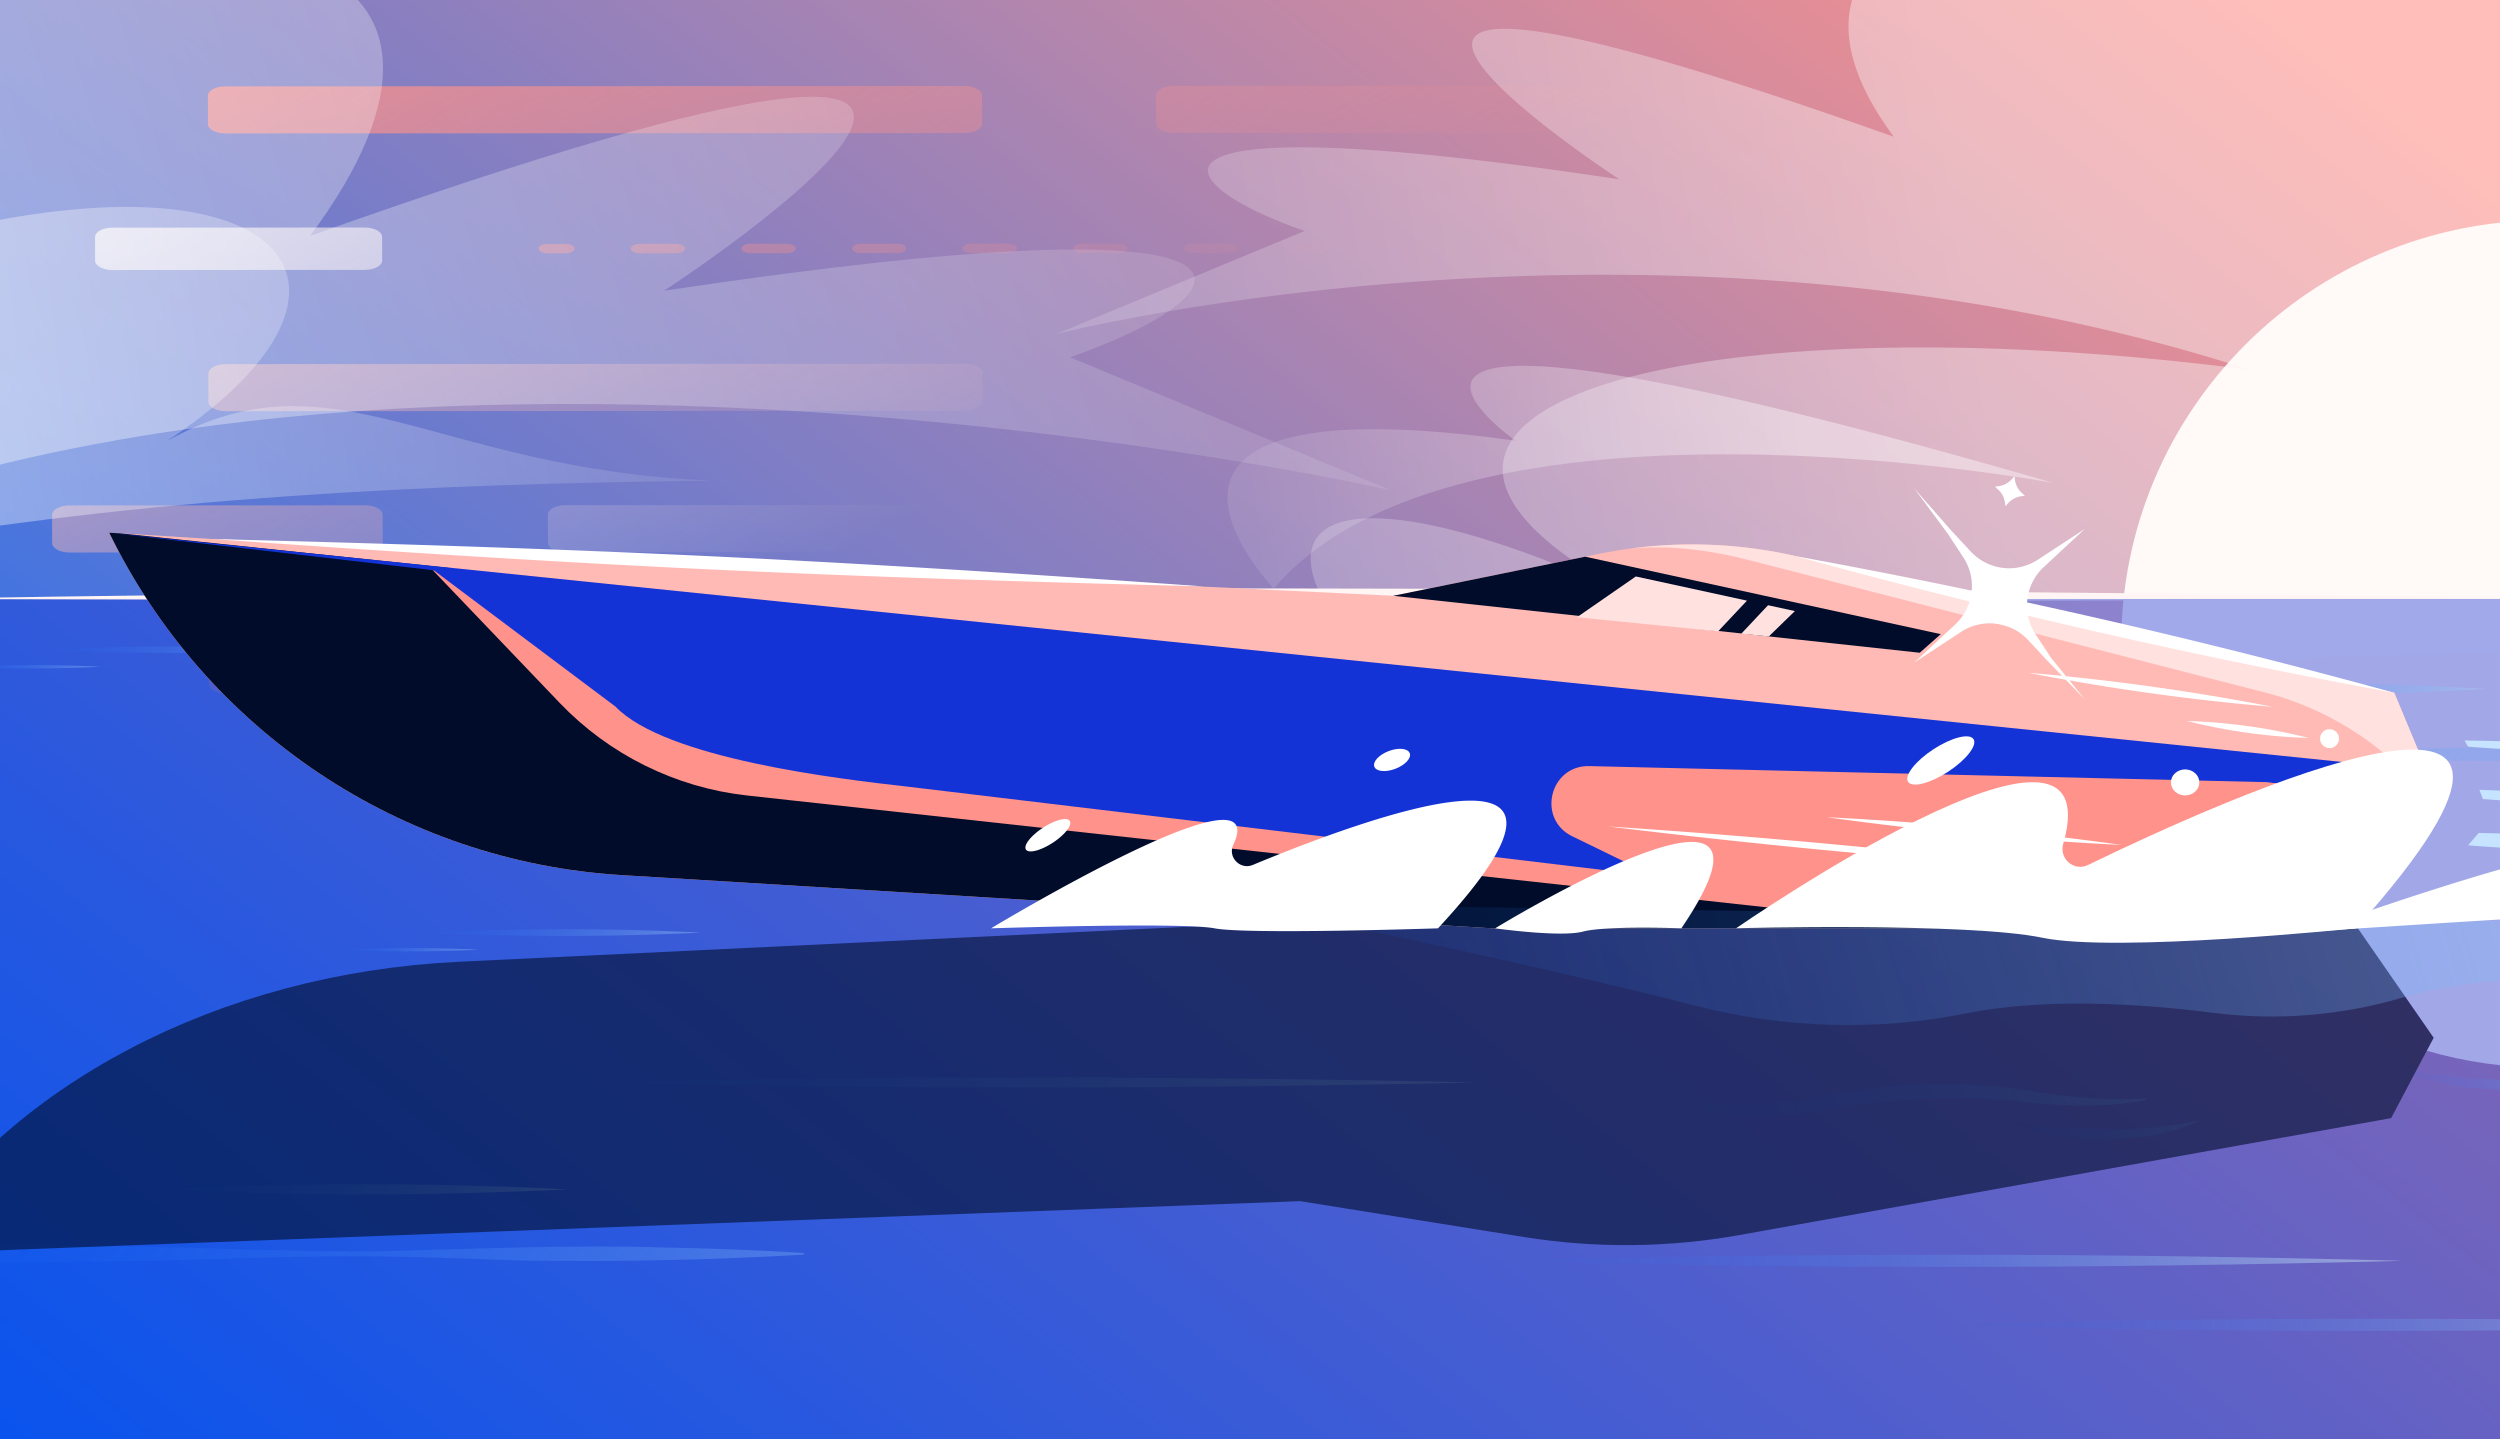
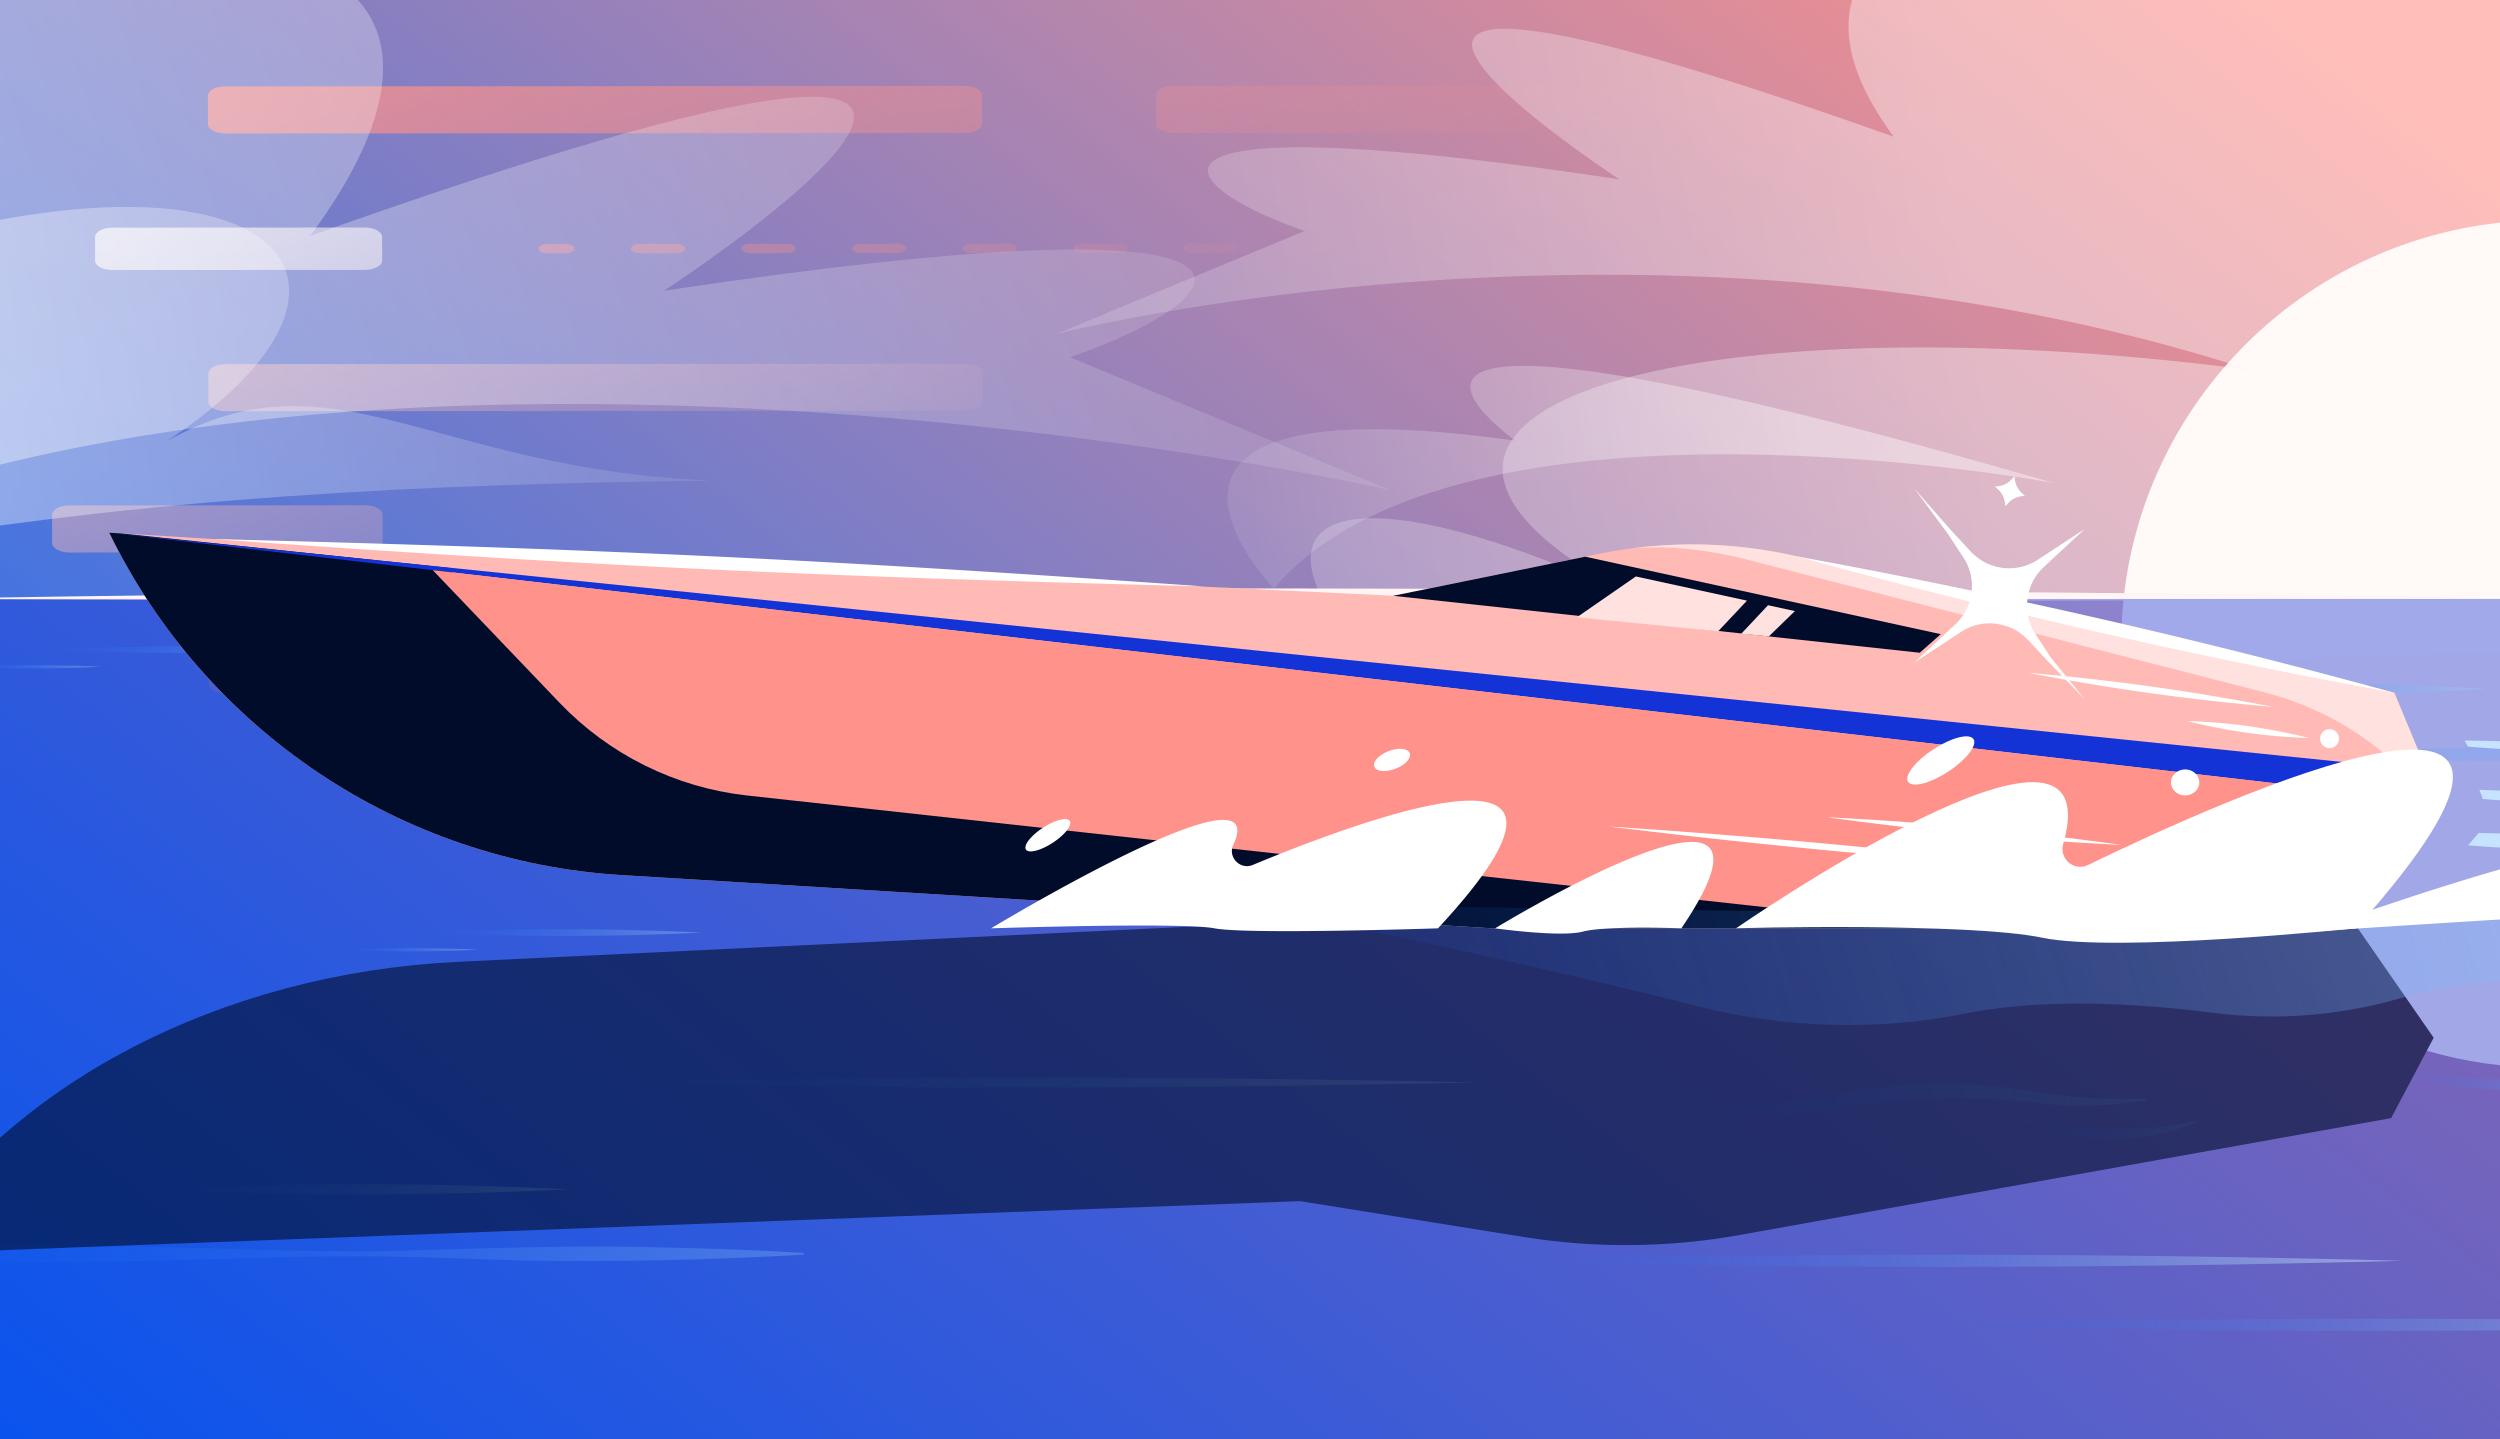
<svg xmlns="http://www.w3.org/2000/svg" fill="none" height="608" width="1056">
  <rect width="100%" height="100%" fill="#333333" stroke="none" />
  <g clip-path="url(#a)">
    <path d="M0 0h1056v608H0z" fill="url(#b)" />
    <path d="M1075.5 93c99.13 0 179.5 80.141 179.5 179s-80.37 179-179.5 179c-17.51 0-34.44-2.504-50.44-7.166l2.9-5.481-35.541-51.311v-.06h-54.49C911.76 355.88 896 315.776 896 272c0-98.859 80.365-179 179.5-179" fill="#FFF5F4" />
    <mask height="357" id="d" maskUnits="userSpaceOnUse" style="mask-type:alpha" width="1056" x="0" y="1">
      <path d="M0 1h1056v357H0z" fill="url(#c)" />
    </mask>
    <g mask="url(#d)">
      <path d="M892.46 36.058c-4.059.002-7.346 1.784-7.342 3.98l.022 11.931c.004 2.197 3.298 3.975 7.356 3.973l106.555-.057c4.059-.002 7.349-1.785 7.339-3.981l-.02-11.931c0-2.196-3.3-3.975-7.356-3.973zm-404.158 4.194c-.004-2.197 3.283-3.98 7.341-3.981l312.315-.169c4.058-.002 7.352 1.777 7.356 3.973l.022 11.931c.004 2.196-3.283 3.979-7.341 3.98l-312.315.17c-4.059.002-7.352-1.777-7.356-3.974zM87.8 40.469c-.003-2.197 3.284-3.98 7.342-3.981l312.315-.169c4.058-.002 7.351 1.777 7.355 3.973l.023 11.931c.004 2.196-3.283 3.979-7.342 3.98l-312.314.17c-4.059.002-7.352-1.777-7.356-3.974zm7.788 232.646c-4.059.002-7.345 1.785-7.341 3.981l.022 11.931c.004 2.196 3.297 3.975 7.355 3.973l312.315-.168c4.059-.003 7.345-1.785 7.341-3.981l-.022-11.931c-.004-2.197-3.297-3.975-7.356-3.973zM631.703 99.83c-.004-2.197 3.282-3.98 7.341-3.982l312.314-.168c4.059-.002 7.352 1.776 7.356 3.973l.019 9.942c.004 2.197-3.283 3.979-7.342 3.981l-312.314.169c-4.059.002-7.352-1.777-7.356-3.973zm253.862 176.837c-.004-2.196 3.283-3.979 7.341-3.981l121.254-.065c4.06-.003 7.35 1.776 7.35 3.973l.03 11.931c0 2.196-3.29 3.978-7.35 3.98l-121.247.066c-4.059.002-7.352-1.777-7.356-3.973zm-654.348-173.64c-2.029.002-3.672.893-3.67 1.991s1.648 1.988 3.678 1.986l7.785-.004c2.03-.001 3.673-.892 3.671-1.99s-1.649-1.988-3.678-1.987zm38.93-.021c-2.029.002-3.673.893-3.671 1.991s1.649 1.988 3.678 1.986l15.572-.008c2.029-.001 3.673-.892 3.671-1.99-.002-1.099-1.649-1.988-3.678-1.987zm46.715-.025c-2.029.001-3.672.893-3.67 1.991s1.648 1.987 3.678 1.986l15.572-.008c2.029-.001 3.672-.892 3.67-1.991-.002-1.098-1.649-1.987-3.678-1.986zm46.716-.025c-2.029.001-3.673.892-3.671 1.991.002 1.098 1.649 1.987 3.678 1.986l15.572-.008c2.029-.001 3.673-.893 3.671-1.991s-1.649-1.987-3.678-1.986zm46.715-.025c-2.029.001-3.672.892-3.67 1.99.002 1.099 1.649 1.988 3.678 1.987l15.572-.009c2.029-.001 3.672-.892 3.67-1.99s-1.648-1.988-3.678-1.987zm46.716-.025c-2.029.001-3.673.892-3.671 1.99s1.649 1.988 3.678 1.987l15.572-.009c2.029-.001 3.673-.892 3.671-1.99s-1.649-1.988-3.678-1.987zm46.716-.026c-2.03.002-3.673.893-3.671 1.991s1.649 1.988 3.678 1.986l15.572-.008c2.029-.001 3.672-.892 3.67-1.99-.002-1.099-1.648-1.988-3.678-1.987zm46.715-.025c-2.029.001-3.672.893-3.67 1.991s1.648 1.987 3.677 1.986l7.786-.004c2.03-.001 3.673-.892 3.671-1.99-.002-1.099-1.649-1.988-3.678-1.987zm-61.69 179.991c-.002-1.099 1.641-1.99 3.67-1.991l7.786-.004c2.029-.001 3.676.888 3.678 1.986.002 1.099-1.641 1.99-3.671 1.991l-7.785.004c-2.03.001-3.676-.888-3.678-1.986m38.929-.021c-.002-1.099 1.642-1.99 3.671-1.991l15.572-.008c2.029-.001 3.676.888 3.678 1.986s-1.642 1.99-3.671 1.991l-15.572.008c-2.029.001-3.676-.888-3.678-1.986m46.716-.026c-.002-1.098 1.641-1.989 3.67-1.99l15.572-.008c2.03-.002 3.676.888 3.678 1.986s-1.641 1.989-3.67 1.99l-15.572.009c-2.03.001-3.676-.888-3.678-1.987m46.715-.025c-.002-1.098 1.642-1.989 3.671-1.99l15.572-.009c2.029-.001 3.676.889 3.678 1.987s-1.642 1.989-3.671 1.99l-15.572.009c-2.029.001-3.676-.889-3.678-1.987m46.716-.025c-.002-1.098 1.641-1.989 3.67-1.99l15.572-.009c2.03-.001 3.676.888 3.678 1.987.002 1.098-1.641 1.989-3.67 1.99l-15.572.008c-2.029.002-3.676-.888-3.678-1.986m46.715-.025c-.002-1.098 1.642-1.99 3.671-1.991l15.572-.008c2.029-.001 3.676.888 3.678 1.986.002 1.099-1.642 1.99-3.671 1.991l-15.572.008c-2.029.001-3.676-.888-3.678-1.986m46.716-.025c-.002-1.099 1.641-1.99 3.671-1.991l15.571-.008c2.03-.001 3.676.888 3.678 1.986s-1.641 1.99-3.67 1.991l-15.572.008c-2.029.001-3.676-.888-3.678-1.986m46.715-.026c-.002-1.098 1.642-1.989 3.671-1.99l7.786-.004c2.029-.001 3.676.888 3.678 1.986s-1.641 1.99-3.671 1.991l-7.786.004c-2.029.001-3.676-.888-3.678-1.987" fill="#FF928A" />
      <path d="M40.148 100.148c-.004-2.197 3.283-3.979 7.342-3.981l106.554-.058c4.059-.002 7.352 1.777 7.356 3.973l.018 9.943c.004 2.196-3.282 3.979-7.341 3.981l-106.554.057c-4.059.002-7.352-1.776-7.356-3.973z" fill="#FFF5F4" />
-       <path d="M231.43 217.365c-.004-2.196 3.282-3.978 7.341-3.98l312.315-.169c4.058-.002 7.351 1.777 7.355 3.973l.022 11.931c.004 2.196-3.282 3.979-7.341 3.981l-312.314.168c-4.059.002-7.352-1.776-7.356-3.973zm407.842-4.197c-4.058.003-7.345 1.785-7.341 3.981l.022 11.931c.004 2.197 3.297 3.975 7.356 3.973l312.314-.168c4.059-.002 7.346-1.785 7.342-3.981l-.022-11.931c-.004-2.196-3.298-3.975-7.356-3.973z" fill="#FFE1DF" />
      <path d="M22 217.478c-.004-2.196 3.283-3.979 7.341-3.981l124.926-.067c4.059-.002 7.352 1.776 7.356 3.973l.022 11.931c.004 2.196-3.283 3.978-7.341 3.98l-124.926.068c-4.059.002-7.352-1.777-7.356-3.973zm73.357-63.67c-4.059.002-7.345 1.784-7.341 3.981l.022 11.931c.004 2.196 3.297 3.975 7.356 3.973l312.314-.169c4.059-.002 7.345-1.784 7.341-3.981l-.022-11.931c-.004-2.196-3.297-3.975-7.356-3.973zm400.5-.216c-4.058.003-7.345 1.785-7.341 3.981l.022 11.931c.004 2.197 3.297 3.975 7.356 3.973l312.314-.168c4.059-.003 7.346-1.785 7.342-3.981l-.022-11.931c-.004-2.197-3.298-3.975-7.356-3.973zm389.494 7.744c-2.029.001-3.673.892-3.671 1.991.002 1.098 1.649 1.987 3.678 1.986l8.165-.004c2.03-.001 3.673-.893 3.671-1.991s-1.649-1.987-3.678-1.986zm40.825-.022c-2.029.001-3.672.892-3.67 1.991.002 1.098 1.648 1.987 3.678 1.986l16.33-.009c2.029-.001 3.672-.892 3.67-1.99s-1.648-1.988-3.678-1.987zm48.991-.026c-2.029.001-3.673.892-3.671 1.99s1.649 1.988 3.678 1.987l16.33-.009c2.03-.001 3.673-.892 3.671-1.991-.002-1.098-1.649-1.987-3.678-1.986zm48.993-.027c-2.03.001-3.68.892-3.67 1.991 0 1.098 1.65 1.987 3.67 1.986l8.17-.004c2.03-.001 3.67-.892 3.67-1.991 0-1.098-1.65-1.987-3.68-1.986z" fill="#FFBAB5" />
    </g>
    <path d="M451.966 150.913c75.545-26.238 107.479-70.092-171.46-28.107 0 0 257.136-167.745-149.491-23.17C310.867-143.118-359.701-7.664-277.27 395.835c159.451-348.192 864.711-188.772 864.711-188.772z" fill="url(#e)" />
    <path d="M799.935 57.764C680.431-103.675 1157.66-76.835 1224.28 138.981 1368.93 169.336 1414.27 250.998 1556 337c-162.16-38.634-305.82-57.147-437.38-60.763-.61 3.773-1.3 7.578-2.08 11.413a237 237 0 0 0-5.7-11.611c-57.66-1.332-113.006.2-166.575 4.15v-1.931H576.188c-57.912-68.354 0-81.045 125.4-20.23-166.038-80.524 0-133.836 248.649-101.829C701.588 75.748 446.226 141.091 446 141.142l105.054-43.58c-58.58-20.364-83.343-54.399 132.958-21.814-.365-.239-199.105-130.087 115.923-17.984" fill="url(#f)" />
    <path d="M300.656 203.007c-241.33 2.888-467.946 21.027-782.894 158.79C-27.588-19.625 241.048 73.496 70.336 186.431c70.063-39.627 112.519 11.926 230.32 16.576" fill="url(#g)" />
    <path d="M867.417 204.013s-251.238-47.156-329.363 44.596c0 0-85.782-88.778 102.123-62.448 0 0-116.743-81.905 227.24 17.852" fill="url(#h)" />
    <path d="M-42.05 253.058c346.612-5.871 704.373-5.701 1051.05-1.189l35.03.51 35.04.679c-277.711 1.264-843.474 1.274-1121.12 0" fill="#FFF5F4" />
    <path d="M1056 253H0v355h1056z" fill="#1433D6" opacity=".4" />
    <path d="M339.516 529.945c-39.409 2.325-78.85 3.09-118.302 2.506-17.57-.488-41.861-1.518-59.145-1.741-39.441-.531-78.871 1.868-118.302 2.102-59.177.966-118.312.297-177.447-2.877v-.68c59.146-3.163 118.27-3.832 177.447-2.877 39.43.244 78.861 2.644 118.302 2.102 38.814-.934 79.498-2.802 118.301-1.539 19.716.382 39.431 1.083 59.146 2.304z" fill="url(#i)" />
    <path d="M1120.2 318.83c-27.82 2.247-55.66 2.985-83.51 2.421-12.4-.472-29.54-1.467-41.744-1.683-27.839-.513-55.67 1.806-83.502 2.032-41.769.933-83.509.287-125.249-2.781v-.656c41.748-3.058 83.48-3.704 125.249-2.781 27.832.236 55.663 2.555 83.502 2.032 27.394-.903 56.114-2.709 83.504-1.488 13.91.369 27.83 1.047 41.75 2.227z" fill="url(#j)" />
    <path d="M239.956 502.372c-57.925 2.846-115.977 2.867-173.901 0 57.924-2.866 115.976-2.845 173.901 0" fill="url(#k)" />
    <path d="M1050.2 290.994c-40.97 2.657-82.035 2.677-123.005 0 40.97-2.676 82.035-2.657 123.005 0" fill="url(#l)" />
    <path d="M623.493 457.241c-125.065 2.781-250.405 2.802-375.47 0 125.065-2.803 250.405-2.782 375.47 0" fill="url(#m)" />
    <path d="M699.529 463.335c8.536 1.72 17.124 2.686 25.671 3.079 2.134.085 4.268.18 6.402.233 2.134-.021 4.257.032 6.38-.042 2.124-.128 4.247-.085 6.36-.223 2.112-.149 4.225-.234 6.327-.446 2.102-.234 4.204-.435 6.296-.701l6.253-.87c2.07-.34 4.13-.765 6.2-1.136l1.55-.287 1.625-.329 3.259-.658c8.716-1.614 17.517-2.686 26.351-3.451 8.843-.573 17.719-.838 26.562-.531 4.428.17 8.844.468 13.25.839 2.208.17 4.406.404 6.604.648l6.571.902 6.487 1.019 6.317.945c4.225.605 8.472 1.03 12.74 1.327 8.546.701 17.167.722 25.915.372l.117.626c-8.578 1.561-17.294 2.304-26.011 2.368a168 168 0 0 1-13.069-.414c-4.353-.297-8.684-.828-12.995-1.264-17.284-1.656-34.705-1.879-52.011-.488-8.652.637-17.284 1.624-25.851 3.026a431 431 0 0 1-12.899 2.038l-6.509.669c-2.176.159-4.352.255-6.529.382-8.716.319-17.464-.053-26.106-1.199-8.631-1.19-17.21-2.909-25.47-5.829l.234-.595z" fill="url(#n)" />
    <path d="M1008.79 450.117c7.42 1.709 14.84 2.994 22.28 3.992 7.44.966 14.91 1.656 22.38 1.837 7.47.297 14.96.148 22.43-.425 7.51-.425 14.92-1.635 22.49-2.654-7.1 2.728-14.51 4.894-22.12 5.945-3.78.743-7.61.892-11.43 1.274-1.91.117-3.83.096-5.75.149-.96.011-1.93.042-2.88.042l-2.88-.085c-3.84-.116-7.66-.477-11.48-.87l-5.69-.86c-1.89-.287-3.76-.711-5.63-1.094-7.48-1.624-14.86-3.864-21.72-7.24z" fill="url(#o)" />
    <path d="M295.997 393.921a1167 1167 0 0 1-114.841 0 1167 1167 0 0 1 114.841 0" fill="url(#p)" />
    <path d="M136.434 274.413a1167 1167 0 0 1-114.84 0 1167 1167 0 0 1 114.84 0" fill="url(#q)" />
    <path d="M578.434 295.413a1167 1167 0 0 1-114.84 0 1167 1167 0 0 1 114.84 0" fill="url(#r)" />
    <path d="M201.988 401.15a585 585 0 0 1-57.426 0 585 585 0 0 1 57.426 0" fill="url(#s)" />
    <path d="M42.426 281.642a585 585 0 0 1-57.426 0 585 585 0 0 1 57.426 0" fill="url(#t)" />
    <path d="M484.426 302.642a585 585 0 0 1-57.426 0 585 585 0 0 1 57.426 0" fill="url(#u)" />
    <path d="M844.426 473.218a517 517 0 0 0 21.382 2.516 311 311 0 0 0 21.307 1.263c7.103.17 14.184-.074 21.255-.605 7.081-.605 14.067-1.805 21.18-3.259-6.518 3.121-13.557 5.308-20.745 6.55-7.187 1.168-14.502 1.763-21.785 1.561a141 141 0 0 1-21.669-2.24c-7.124-1.317-14.194-3.1-20.925-5.786" fill="url(#v)" />
    <path d="M1014.73 532.564c-128.146 3.408-256.587 3.429-384.73 0 128.143-3.429 256.584-3.408 384.73 0" fill="url(#w)" />
    <path d="M1194.04 559.603c-128.14 3.408-256.584 3.429-384.728 0 128.144-3.429 256.588-3.408 384.728 0" fill="url(#x)" />
    <path d="m992.419 387.042 35.541 51.31-17.95 33.94-275.39 49.41c-29.823 5.345-60.76 5.642-90.763.832l-94.739-15.174L5.264 527.908-42 530.165c44.402-71.68 134.472-119.042 235.748-123.911l401.007-19.272h397.664z" fill="#000C2A" opacity=".6" />
    <path d="m995.211 392.131 32.609-59.893-16.47-39.634-252.67-57.682a197.2 197.2 0 0 0-83.276-.967l-86.923 17.689-498.987-23.991L46.129 225c40.74 83.69 123.379 138.939 216.3 144.633l367.925 22.498z" fill="#FFBAB5" />
    <path d="M688.762 231.707a197.2 197.2 0 0 1 69.911 3.217l252.667 57.682 16.48 39.632-32.616 59.894 26.246-59.818a128.73 128.73 0 0 0-64.813-39.83l-220.248-56.493c-10.535-2.566-28.744-6.093-47.627-4.284" fill="#FFE1DF" />
    <path d="m51.056 225.3 138.642 14.595c2.65 5.445 75.264 79.166 75.496 79.402 24.732 13.016 71.592 18.223 153.596 27.335l292.266 19.466h298.334l-14.18 26.033H630.353l-367.925-22.499C169.507 363.938 86.868 308.69 46.128 225z" fill="#000C2A" />
    <path d="m1027.81 332.269-2.79-6.744L46.14 225.031l978.43 113.18z" fill="#1433D6" />
    <path d="M588.496 251.674h-.027l222.435 24.046 8.872-7.849-150.188-32.725z" fill="#000C2A" />
    <path d="M758.68 234.953c85.016 15.533 169.341 34.742 252.67 57.682a2949 2949 0 0 1-252.67-57.682m-669.153-7.275c165.887 4.284 253.546 8.337 419.074 20.028-165.887-4.256-253.546-8.365-419.074-20.028" fill="#fff" />
    <path d="m995.206 392.13 29.384-53.923-841.793-97.371 53.563 56.023c20.95 21.89 48.921 35.765 79.019 39.137l511.922 56.161h167.905z" fill="#FF928A" />
-     <path d="m982.7 330.757 1.01.254-312.369-7.412c-16.771-.398-22.291 22.316-7.208 29.659l34.513 16.803-315.002-37.749c-30.098-3.372-102.708-11.953-123.658-33.843l-78.099-58.574z" fill="#1433D6" />
    <path d="m758.161 258.119-11.023 10.718-11.626-1.164 11.308-12.023zm-20.242-4.406-12.208 12.978-59.609-5.969 24.871-17.224z" fill="#FFE1DF" />
    <path d="M1041 312.785c39.73.555 79.67 2.861 119.16 6.881-30.75-.43-86.98-1.767-117.66-4.275zm6 39.05c47.65 1.013 95.58 3.78 142.99 8.258-43.18-.919-104.46.715-147.48-3.048zm.27-18.224a5472 5472 0 0 1 238.32 13.762c-70.43-2.524-166.51-4.602-236.8-9.854z" fill="#C6E3FF" />
    <path d="M822.89 325.968c7.631-4.981 12.431-11.143 10.721-13.763-1.71-2.621-9.283-.707-16.914 4.273-7.632 4.981-12.432 11.142-10.721 13.763 1.71 2.62 9.283.707 16.914-4.273" fill="#fff" />
    <ellipse cx="587.998" cy="320.998" fill="#fff" rx="8" ry="4" transform="rotate(-20.898 587.998 320.998)" />
    <ellipse cx="922.996" cy="330.498" fill="#fff" rx="6" ry="5.5" />
    <circle cx="983.996" cy="311.998" fill="#fff" r="4" />
    <path d="M571.312 391.728s80.361 16.602 145.488 33.234c36.587 9.339 76.015 10.666 113.335 3.163 22.784-4.577 56.358-6.462 105.174-.261 26.616 3.386 53.902 1.03 79.041-6.35 25.14-7.379 63.61-12.378 120.07-2.22 16.61 2.989 33.82 3.485 50.69 1.489 38.66-4.602 116.83-11.795 216.89-10.034 9.36.161 11.11-9.922 2.01-11.56l-158.41-7.615-641.379-8.607z" fill="url(#y)" />
    <path d="M733.289 392.125s159.779-110.61 138.221-35.709c-1.824 6.301 4.533 11.829 10.447 8.955 57.572-27.943 232.803-107.045 113.319 26.726 0 0-101.381 10.503-132.621 3.995-31.24-6.509-129.393-3.995-129.393-3.995z" fill="#fff" />
    <path d="M975.895 393.49s185.355-67.798 128.395-18.902c244.41-62.961 225.8 17.586 107.3 17.586 0 0-131.56-5.19-153.69-3.888s-82.005 5.204-82.005 5.204m-344.352-1.368s134.351-82.087 78.659 0c0 0-31.957-1.172-41.501 1.367s-37.158-1.367-37.158-1.367m-24.119.007s-80.598 2.664-94.399 0c-13.801-2.663-94.4 0-94.4 0s119.62-72.247 102.318-35.267c-2.432 5.224 2.93 10.696 8.236 8.485 47.788-19.844 159.751-61.026 78.218 26.782zm-162.738-36.148c5.113-3.337 8.332-7.462 7.189-9.213s-6.215-.466-11.328 2.871-8.331 7.462-7.188 9.214c1.142 1.751 6.214.465 11.327-2.872m326.895-10.788a1411 1411 0 0 1 124.627 11.708 1411 1411 0 0 1-124.627-11.708" fill="#fff" />
    <path d="M679.245 349.092a3450 3450 0 0 1 194.934 18.312 3452 3452 0 0 1-194.934-18.312m177.568-64.899a964 964 0 0 1 103.228 14.382 964 964 0 0 1-103.228-14.382m66.899 20.35a241 241 0 0 1 51.568 7.184 241 241 0 0 1-51.568-7.184" fill="#fff" />
    <path d="m832.459 232.976-8.057-8.661-15.848-18.051 14.274 19.281 6.483 9.891a22.07 22.07 0 0 1 3.463 14.8 22.08 22.08 0 0 1-6.897 13.542l-8.661 8.056-8.661 8.056 9.891-6.482 9.891-6.482a22.07 22.07 0 0 1 14.799-3.464 22.1 22.1 0 0 1 13.543 6.897l8.056 8.661 15.847 16.368-14.273-17.597-6.482-9.891a22.06 22.06 0 0 1-3.464-14.8 22.08 22.08 0 0 1 6.897-13.542l8.661-8.056 8.661-8.056-9.891 6.482-9.89 6.482a22.07 22.07 0 0 1-14.8 3.463 22.08 22.08 0 0 1-13.542-6.897m17.359-30.585.541-.609.542-.608.116.828.116.828a9.2 9.2 0 0 0 .986 2.99 8.9 8.9 0 0 0 1.948 2.472l.626.552.626.551-.809.117-.809.117a9.2 9.2 0 0 0-2.988.977 9.2 9.2 0 0 0-2.479 1.941l-.57.635-.57.635-.116-.828-.116-.828a9.3 9.3 0 0 0-.985-2.99 9 9 0 0 0-1.949-2.472l-.626-.552-.627-.552.838-.125.837-.125a9 9 0 0 0 2.988-.995 9.2 9.2 0 0 0 2.471-1.951z" fill="#fff" />
  </g>
  <defs>
    <linearGradient gradientUnits="userSpaceOnUse" id="b" x1="0" x2="673" y1="622.5" y2="-228.5">
      <stop stop-color="#0069FF" />
      <stop offset="1" stop-color="#FF928A" />
    </linearGradient>
    <linearGradient gradientUnits="userSpaceOnUse" id="c" x1="0" x2="184.5" y1="1" y2="330">
      <stop stop-color="#D9D9D9" />
      <stop offset="1" stop-color="#737373" stop-opacity="0" />
    </linearGradient>
    <linearGradient gradientUnits="userSpaceOnUse" id="e" x1="-34.655" x2="523.85" y1="187.579" y2="17.36">
      <stop stop-color="#fff" stop-opacity=".4" />
      <stop offset="1" stop-color="#fff" stop-opacity=".1" />
    </linearGradient>
    <linearGradient gradientUnits="userSpaceOnUse" id="f" x1="853.001" x2="390.914" y1="254.256" y2="325.433">
      <stop stop-color="#fff" stop-opacity=".4" />
      <stop offset="1" stop-color="#fff" stop-opacity=".1" />
    </linearGradient>
    <linearGradient gradientUnits="userSpaceOnUse" id="g" x1="-30.328" x2="286.941" y1="209.247" y2="175.222">
      <stop stop-color="#fff" stop-opacity=".4" />
      <stop offset="1" stop-color="#fff" stop-opacity=".1" />
    </linearGradient>
    <linearGradient gradientUnits="userSpaceOnUse" id="h" x1="761.082" x2="524.803" y1="190.603" y2="217.188">
      <stop stop-color="#fff" stop-opacity=".4" />
      <stop offset="1" stop-color="#fff" stop-opacity=".1" />
    </linearGradient>
    <linearGradient gradientUnits="userSpaceOnUse" id="i" x1="329.95" x2="-4.645" y1="756.643" y2="422.048">
      <stop stop-color="#CFEAF3" stop-opacity=".5" />
      <stop offset=".59" stop-color="#4F9AFA" stop-opacity=".19" />
      <stop offset=".99" stop-color="#0069FF" stop-opacity="0" />
    </linearGradient>
    <linearGradient gradientUnits="userSpaceOnUse" id="j" x1="1113.44" x2="805.42" y1="537.91" y2="312.936">
      <stop stop-color="#CFEAF3" stop-opacity=".5" />
      <stop offset=".59" stop-color="#4F9AFA" stop-opacity=".19" />
      <stop offset=".99" stop-color="#0069FF" stop-opacity="0" />
    </linearGradient>
    <linearGradient gradientUnits="userSpaceOnUse" id="k" x1="218.542" x2="95.58" y1="567.909" y2="444.947">
      <stop stop-color="#CFEAF3" stop-opacity=".5" />
      <stop offset=".59" stop-color="#4F9AFA" stop-opacity=".19" />
      <stop offset=".99" stop-color="#0069FF" stop-opacity="0" />
    </linearGradient>
    <linearGradient gradientUnits="userSpaceOnUse" id="l" x1="1035.05" x2="924.525" y1="352.188" y2="268.467">
      <stop stop-color="#CFEAF3" stop-opacity=".5" />
      <stop offset=".59" stop-color="#4F9AFA" stop-opacity=".19" />
      <stop offset=".99" stop-color="#0069FF" stop-opacity="0" />
    </linearGradient>
    <linearGradient gradientUnits="userSpaceOnUse" id="m" x1="577.268" x2="311.766" y1="598.74" y2="333.238">
      <stop stop-color="#CFEAF3" stop-opacity=".5" />
      <stop offset=".59" stop-color="#4F9AFA" stop-opacity=".19" />
      <stop offset=".99" stop-color="#0069FF" stop-opacity="0" />
    </linearGradient>
    <linearGradient gradientUnits="userSpaceOnUse" id="n" x1="706.09" x2="1017.61" y1="492.86" y2="400.187">
      <stop stop-color="#0069FF" stop-opacity="0" />
      <stop offset="1" stop-color="#CFEAF3" stop-opacity=".5" />
    </linearGradient>
    <linearGradient gradientUnits="userSpaceOnUse" id="o" x1="1011.61" x2="1131.92" y1="464.163" y2="428.374">
      <stop stop-color="#0069FF" stop-opacity="0" />
      <stop offset="1" stop-color="#CFEAF3" stop-opacity=".5" />
    </linearGradient>
    <linearGradient gradientUnits="userSpaceOnUse" id="p" x1="281.855" x2="200.648" y1="437.195" y2="355.988">
      <stop stop-color="#CFEAF3" stop-opacity=".5" />
      <stop offset=".59" stop-color="#4F9AFA" stop-opacity=".19" />
      <stop offset=".99" stop-color="#0069FF" stop-opacity="0" />
    </linearGradient>
    <linearGradient gradientUnits="userSpaceOnUse" id="q" x1="122.293" x2="41.086" y1="317.687" y2="236.48">
      <stop stop-color="#CFEAF3" stop-opacity=".5" />
      <stop offset=".59" stop-color="#4F9AFA" stop-opacity=".19" />
      <stop offset=".99" stop-color="#0069FF" stop-opacity="0" />
    </linearGradient>
    <linearGradient gradientUnits="userSpaceOnUse" id="r" x1="564.293" x2="483.086" y1="338.687" y2="257.48">
      <stop stop-color="#CFEAF3" stop-opacity=".5" />
      <stop offset=".59" stop-color="#4F9AFA" stop-opacity=".19" />
      <stop offset=".99" stop-color="#0069FF" stop-opacity="0" />
    </linearGradient>
    <linearGradient gradientUnits="userSpaceOnUse" id="s" x1="194.917" x2="154.319" y1="422.787" y2="382.189">
      <stop stop-color="#CFEAF3" stop-opacity=".5" />
      <stop offset=".59" stop-color="#4F9AFA" stop-opacity=".19" />
      <stop offset=".99" stop-color="#0069FF" stop-opacity="0" />
    </linearGradient>
    <linearGradient gradientUnits="userSpaceOnUse" id="t" x1="35.355" x2="-5.243" y1="303.279" y2="262.681">
      <stop stop-color="#CFEAF3" stop-opacity=".5" />
      <stop offset=".59" stop-color="#4F9AFA" stop-opacity=".19" />
      <stop offset=".99" stop-color="#0069FF" stop-opacity="0" />
    </linearGradient>
    <linearGradient gradientUnits="userSpaceOnUse" id="u" x1="477.355" x2="436.757" y1="324.279" y2="283.681">
      <stop stop-color="#CFEAF3" stop-opacity=".5" />
      <stop offset=".59" stop-color="#4F9AFA" stop-opacity=".19" />
      <stop offset=".99" stop-color="#0069FF" stop-opacity="0" />
    </linearGradient>
    <linearGradient gradientUnits="userSpaceOnUse" id="v" x1="844.787" x2="987.103" y1="481.371" y2="459.405">
      <stop stop-color="#0069FF" stop-opacity="0" />
      <stop offset="1" stop-color="#CFEAF3" stop-opacity=".5" />
    </linearGradient>
    <linearGradient gradientUnits="userSpaceOnUse" id="w" x1="1014.73" x2="630" y1="532.564" y2="532.564">
      <stop stop-color="#CFEAF3" stop-opacity=".5" />
      <stop offset=".59" stop-color="#4F9AFA" stop-opacity=".19" />
      <stop offset=".99" stop-color="#0069FF" stop-opacity="0" />
    </linearGradient>
    <linearGradient gradientUnits="userSpaceOnUse" id="x" x1="1194.04" x2="809.312" y1="559.603" y2="559.603">
      <stop stop-color="#CFEAF3" stop-opacity=".5" />
      <stop offset=".59" stop-color="#4F9AFA" stop-opacity=".19" />
      <stop offset=".99" stop-color="#0069FF" stop-opacity="0" />
    </linearGradient>
    <linearGradient gradientUnits="userSpaceOnUse" id="y" x1="496.073" x2="1404.34" y1="547.972" y2="277.768">
      <stop stop-color="#0069FF" stop-opacity="0" />
      <stop offset=".16" stop-color="#237FFC" stop-opacity=".09" />
      <stop offset=".73" stop-color="#9ECBF5" stop-opacity=".38" />
      <stop offset="1" stop-color="#CFEAF3" stop-opacity=".5" />
    </linearGradient>
    <clipPath id="a">
      <path d="M0 0h1056v608H0z" fill="#fff" />
    </clipPath>
  </defs>
</svg>